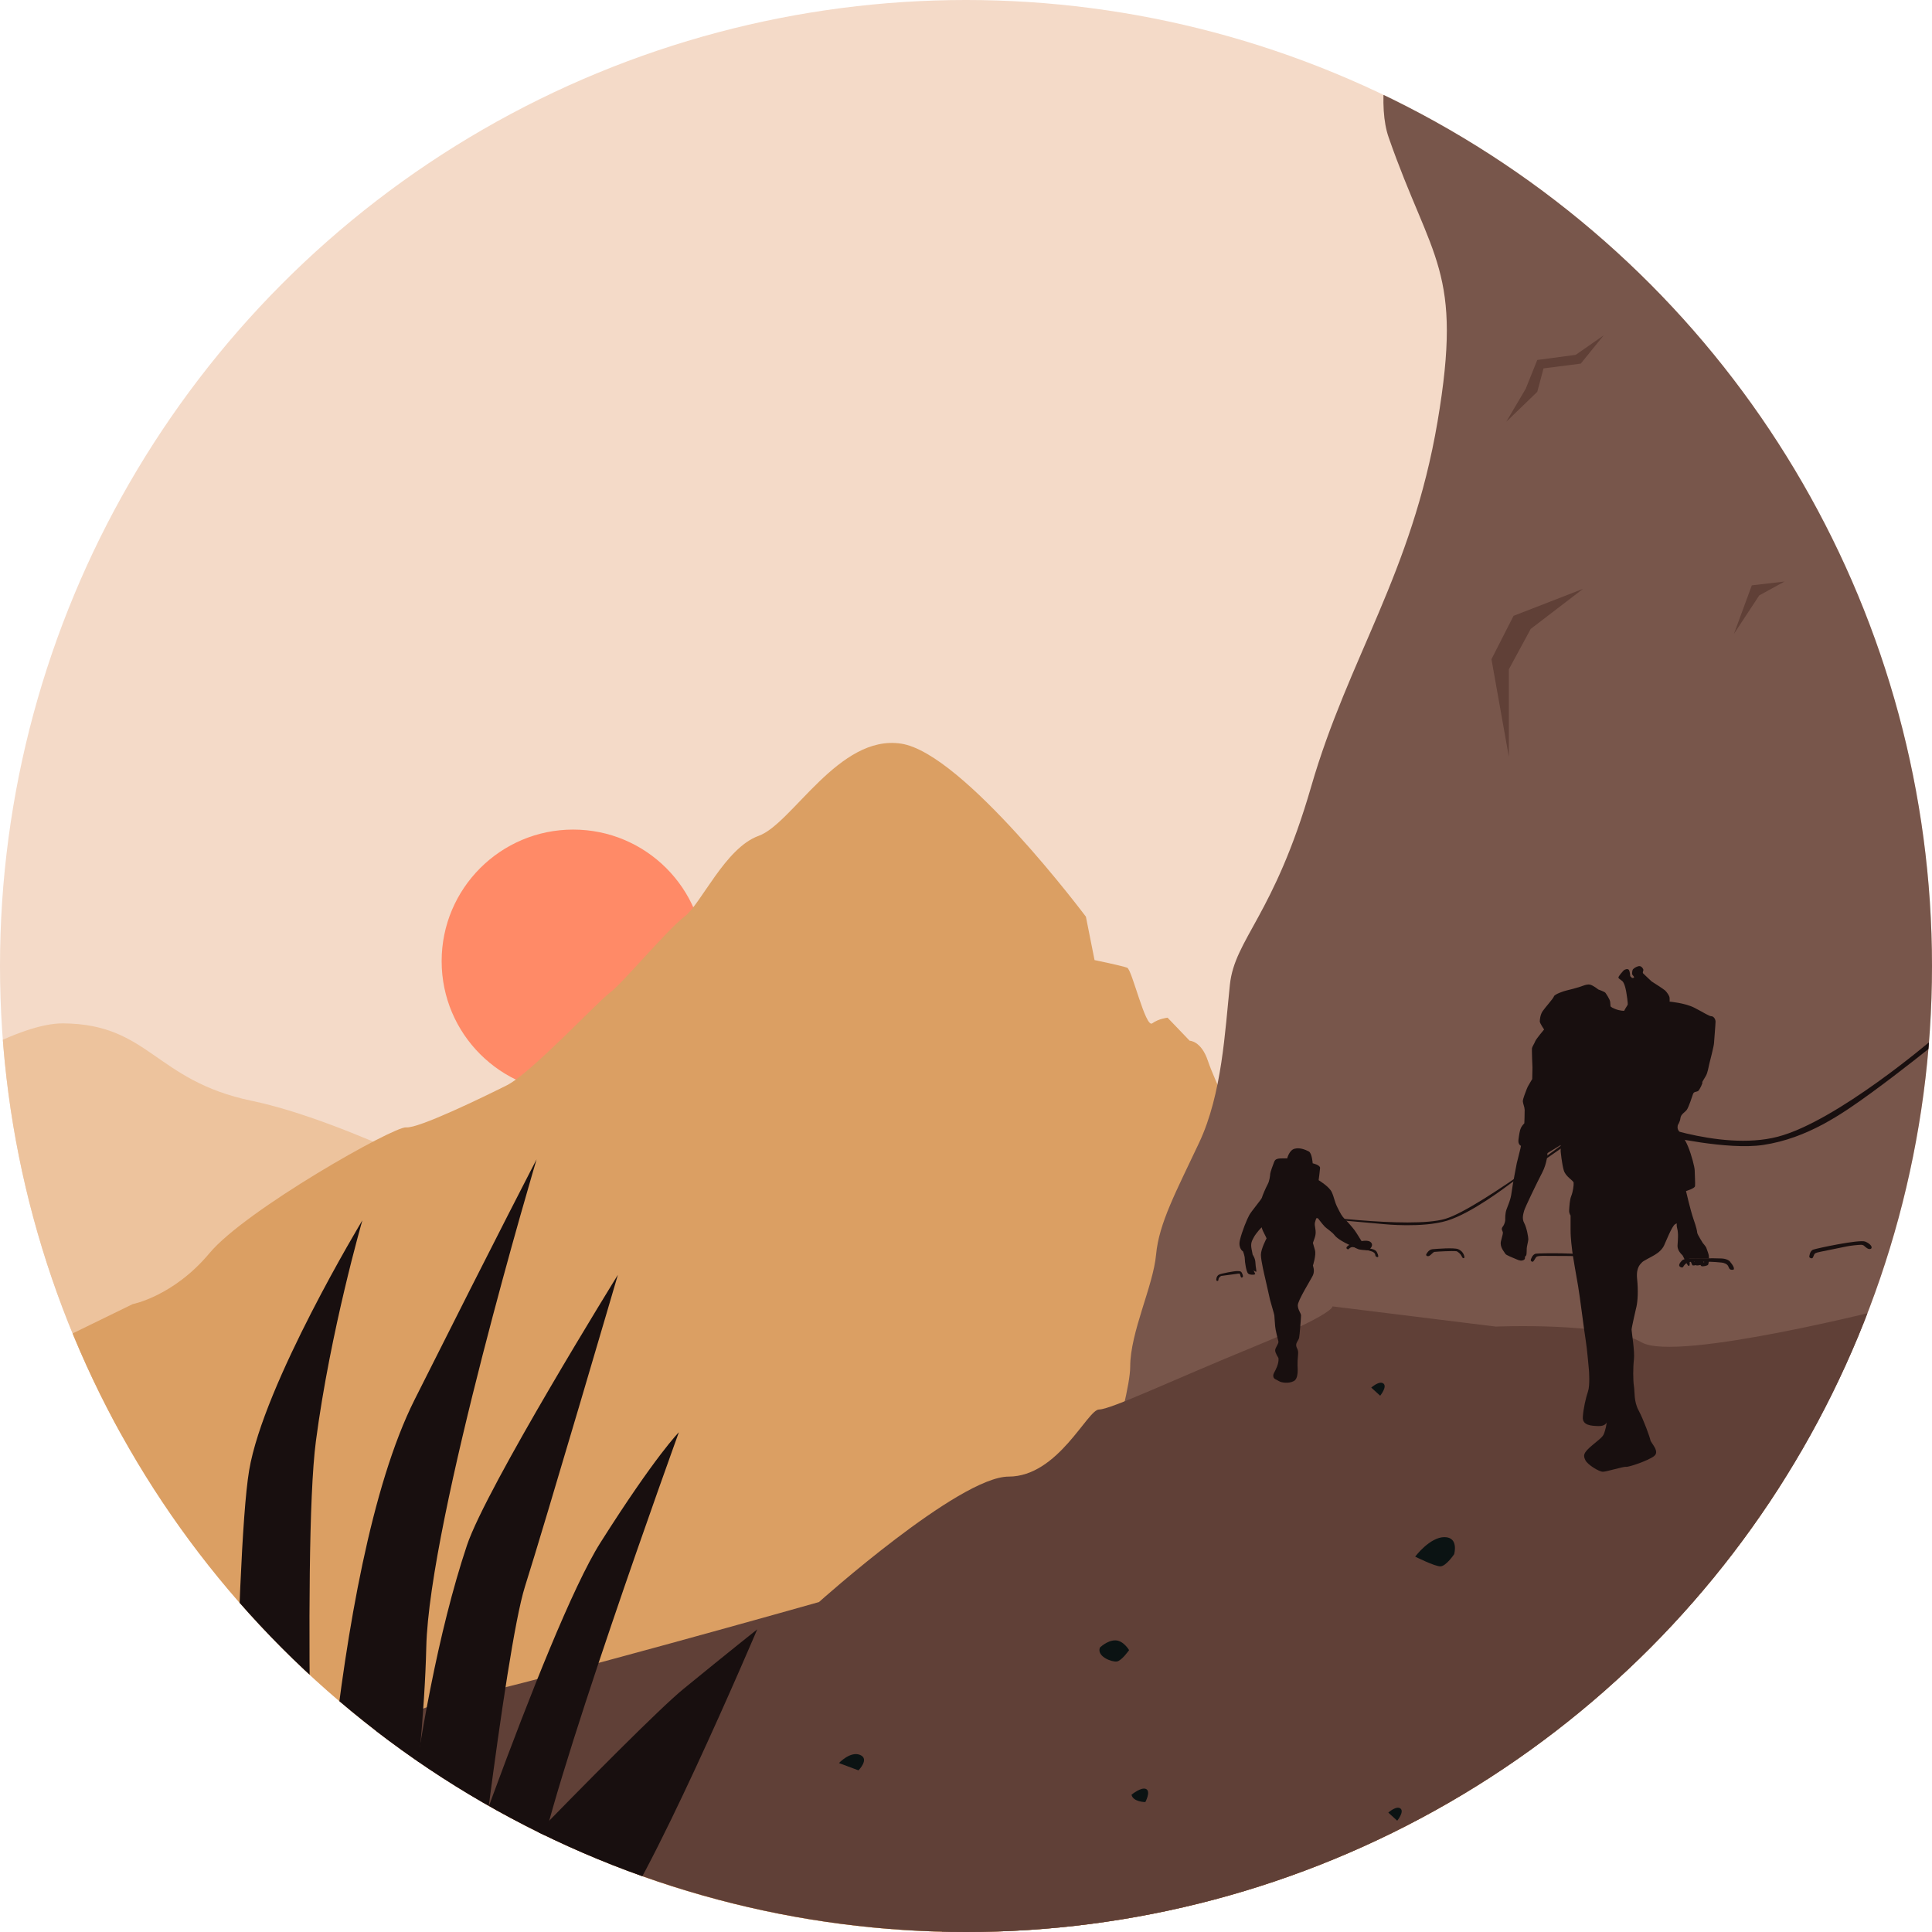
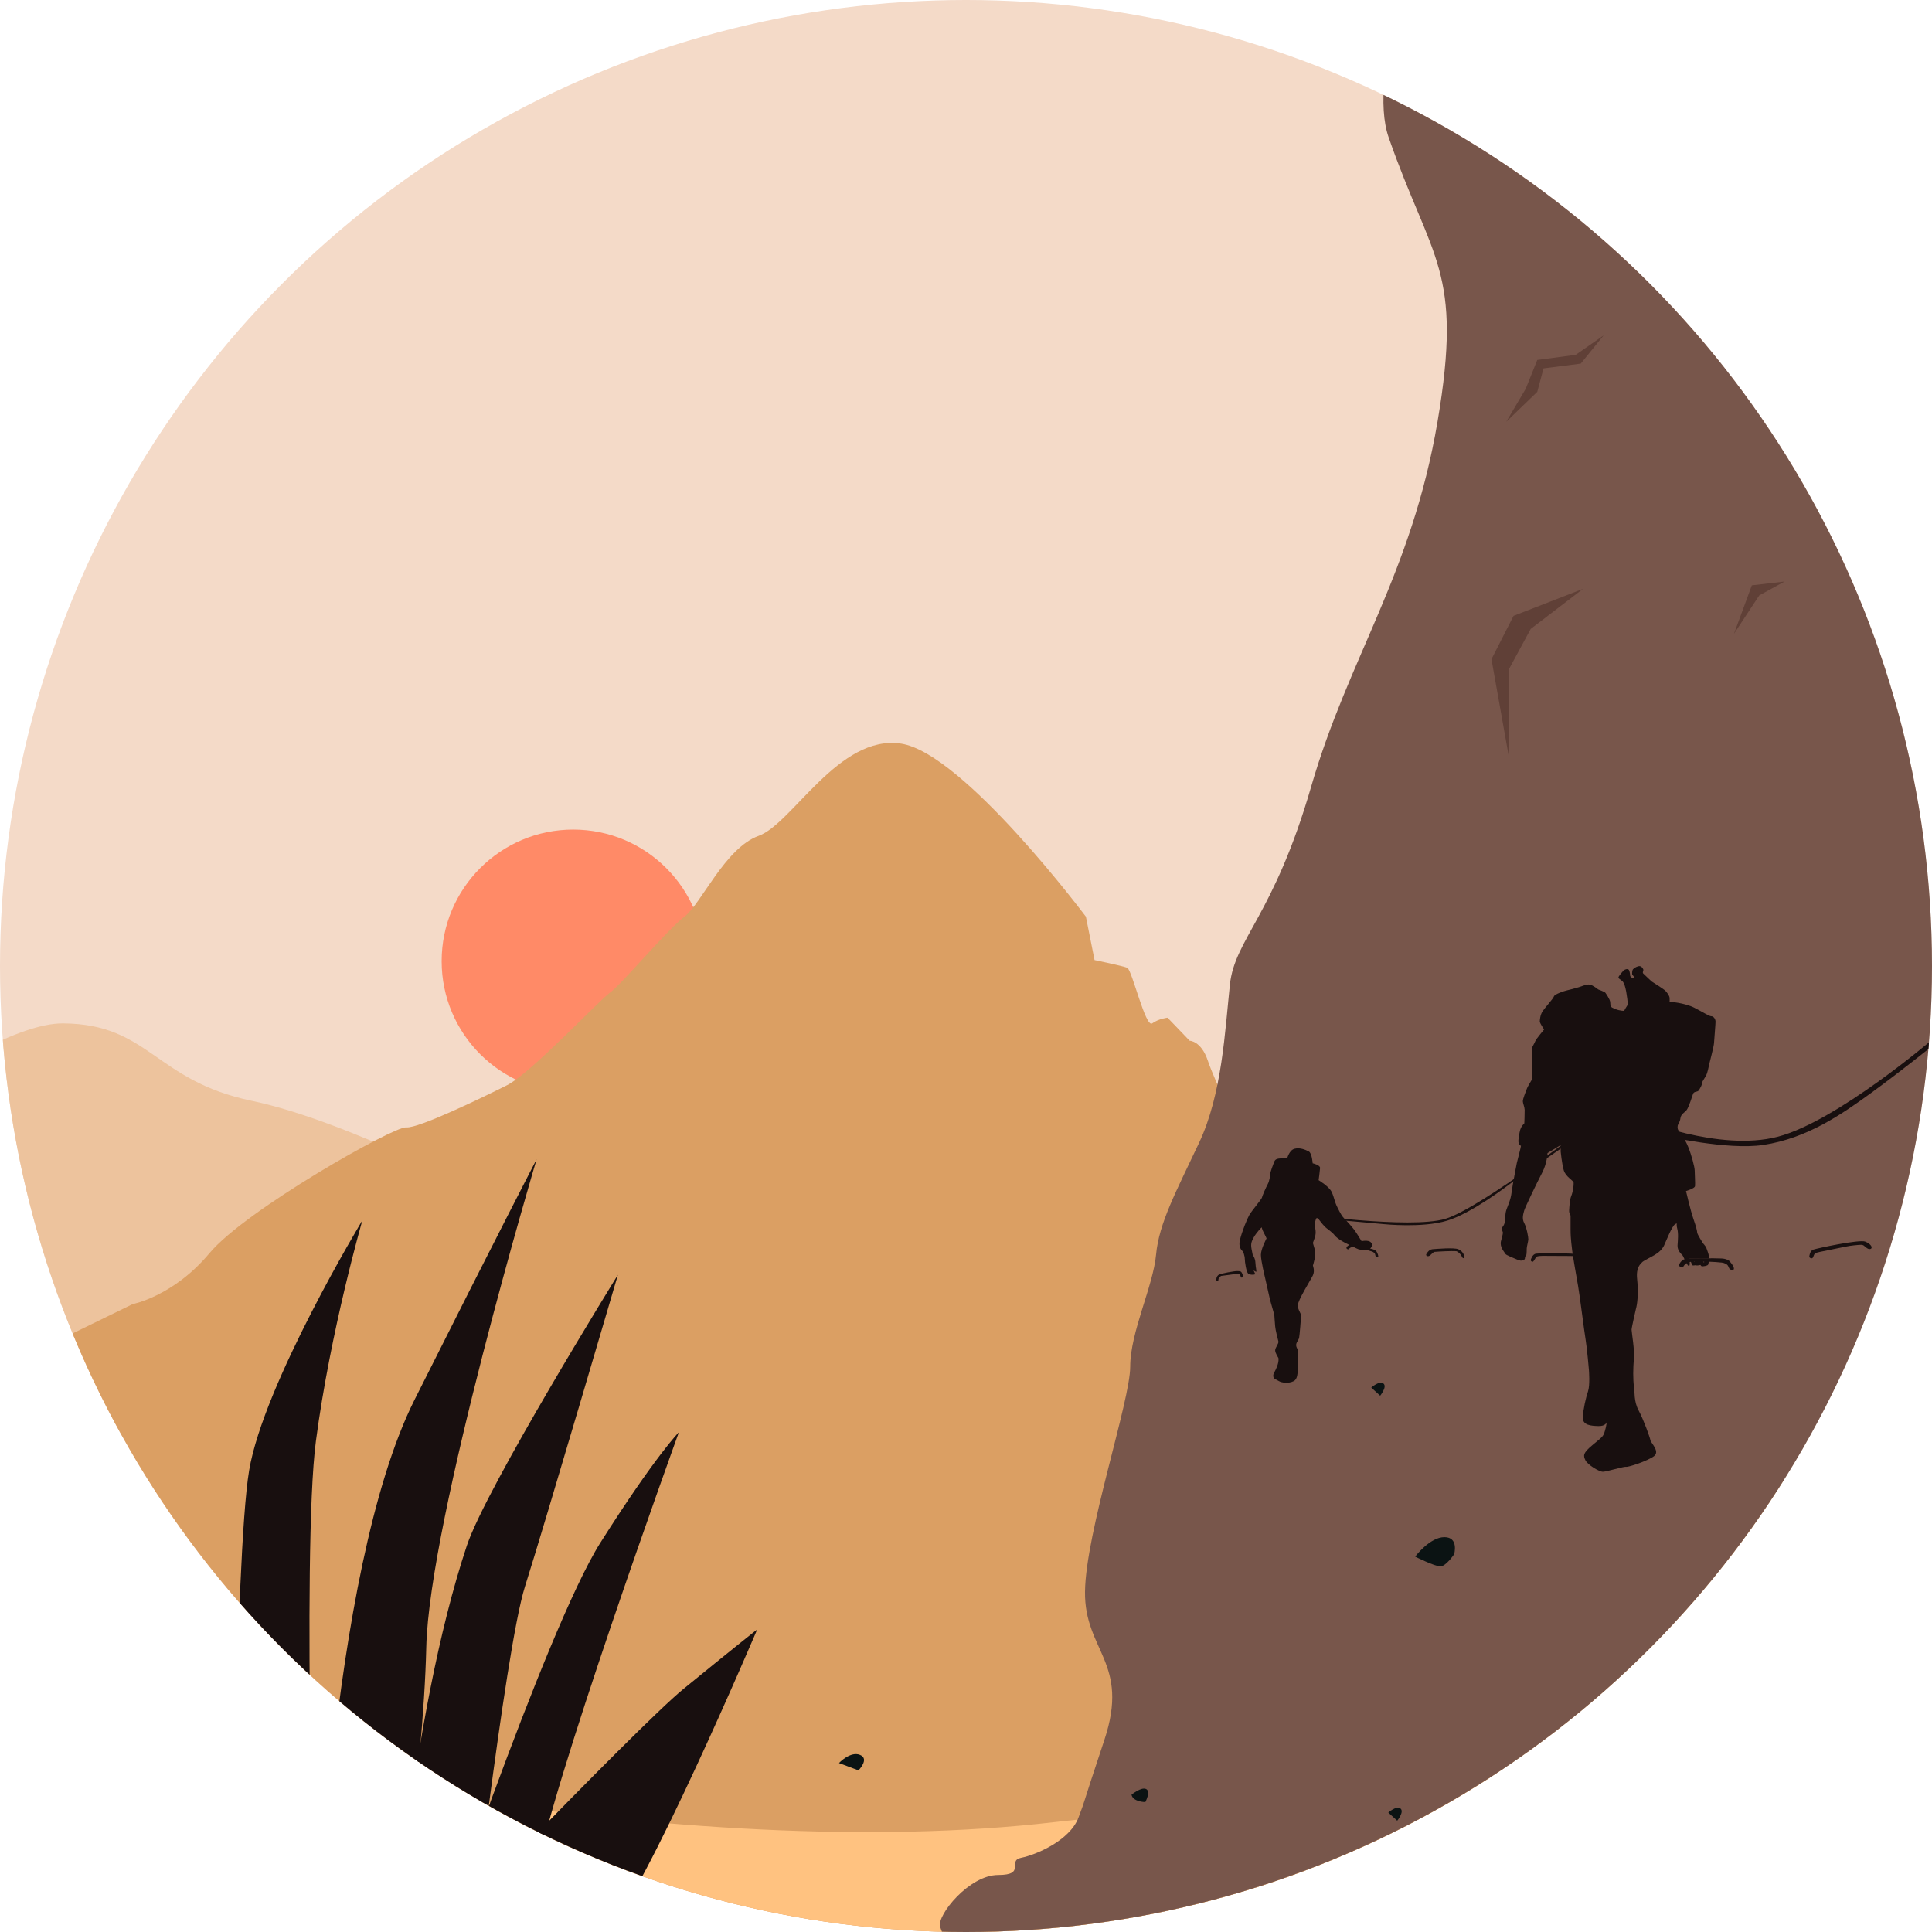
<svg xmlns="http://www.w3.org/2000/svg" id="Layer_2" data-name="Layer 2" viewBox="0 0 574.42 574.42">
  <defs>
    <clipPath id="clippath">
      <circle cx="287.21" cy="287.21" r="287.21" fill="none" />
    </clipPath>
  </defs>
  <g id="Layer_1-2" data-name="Layer 1">
    <g clip-path="url(#clippath)">
      <rect x="0" y="-26.94" width="600.36" height="637.6" fill="#f4dac8" />
      <circle cx="170.43" cy="285.77" r="39.12" fill="#ff8a67" />
      <path d="m-69.41,356.51s62.51-52.4,88.15-52.24c25.64.16,27.25,17.03,56.1,23.02,28.85,5.99,72.13,29.22,72.13,29.22,0,0-112.36,74.8-134.63,80.95-22.28,6.15-81.74-80.95-81.74-80.95Z" fill="#edc39d" />
      <path d="m666.95,548.75s-134.44-125.26-176.98-124.89c-42.54.38-33.21,5.79-43.29,9.39-10.08,3.61-67.56-100.9-72.56-98.08l-4.99,2.82s-7.99-16.57-9.99-22.56c-2-6-5.43-6-5.43-6l-6.57-6.85s-2.57.24-4.57,1.69-6-15.97-7.43-16.54-9.71-2.28-9.71-2.28l-2.57-12.9s-36.38-48.6-54.92-51.45c-18.55-2.85-32.38,23.84-42.37,27.41-9.98,3.57-17.11,20.29-22.1,24.05-4.99,3.76-18.54,19.96-22.1,22.56-3.57,2.59-23.53,23.98-30.66,27.55-7.13,3.57-26.38,12.92-29.95,12.52s-47.77,24.56-58.47,37.39-22.82,15.15-22.82,15.15l-20.68,10.09s-21.39,8.65-24.24,21.65-24.24,137.07-24.24,137.07v20.29h460.84s240.09-10.89,235.8-28.07Z" fill="#db9f63" />
      <path d="m-58.38,576.82s14.23-84.27,38.51-76.85c78.69,24.05,224.08,54.39,333.17,41.81,25.87-2.98,203.42-21.1,203.42-21.1l138.43,56.14H-58.38Z" fill="#ffc280" />
      <path d="m470.09-129.05S400.07,4.16,412.88,40.87c12.81,36.72,22.2,39.28,14.52,84.54-7.69,45.26-26.47,70.11-37.57,108.49-11.1,38.38-22.71,45.21-24.16,58.87-1.45,13.66-2.31,32.45-9.14,46.96-6.83,14.52-11.95,23.91-12.81,33.3s-7.69,23.06-7.69,33.3-13.21,49.2-13.44,66.87c-.23,17.67,13.44,21.08,5.75,44.14-7.69,23.06-5.12,16.22-7.69,23.06-2.56,6.83-12.67,11.1-17.01,11.95-4.34.85,1.64,5.12-6.9,5.12s-18.23,11.95-17.23,15.37c1,3.42,7.83,16.22,9.54,25.62s-2.15,11.95-9.61,12.81c-7.47.85-6.61-5.98-15.15,5.98-8.54,11.95-15.37,16.22-19.64,16.22h-12.81l-13.66,25.73s-11.95,22.09-14.52,22.94,0,21.35,0,21.35l13.66,13.66h437.81V-129.05h-185.05Z" fill="#78564b" />
-       <path d="m563.56,388.41s-65.05,16.78-75.46,10.7-43.37-4.69-43.37-4.69l-48.57-6.01s.87,2.08-23.42,12.03-42.5,18.63-45.97,18.63-12.14,19.95-26.89,19.95-56.38,37.3-56.38,37.3c0,0-81.3,23.01-107.87,28.85s-36.98,21.46-36.98,21.46c0,0,92.81,78.07,175.21,78.07s196.9-46.84,235.93-88.47,53.78-127.8,53.78-127.8Z" fill="#604037" />
      <path d="m93.93,589.85s3.45-122.15,29.35-173.73c25.9-51.58,36.26-71.43,36.26-71.43,0,0-31.94,107.1-32.8,145.06-.86,37.95-10.36,100.11-10.36,100.11h-22.44Z" fill="#180f0f" />
      <path d="m138.82,589.85s11.22-99.08,17.27-118.17,27.62-92.65,27.62-92.65c0,0-39.13,63.19-44.89,80.46-17.27,51.8-22.44,130.35-22.44,130.35h22.44Z" fill="#180f0f" />
      <path d="m93.93,589.85s-4.32-128.63,0-161.43c4.32-32.8,13.81-65.59,13.81-65.59,0,0-29.35,48.6-33.67,74.36-4.32,25.76-5.18,152.66-5.18,152.66h25.03Z" fill="#180f0f" />
      <path d="m126.73,589.85s35.39-105.32,51.8-131.21c16.4-25.9,23.31-32.8,23.31-32.8,0,0-39.71,109.63-42.3,132.08-2.59,22.44-3.45,31.94-3.45,31.94h-29.35Z" fill="#180f0f" />
      <path d="m116.37,589.85s72.7-76.15,86.85-87.71c14.15-11.56,21.92-17.7,21.92-17.7,0,0-33.67,79.29-44.89,90.19s-24.17,15.22-24.17,15.22h-39.71Z" fill="#180f0f" />
      <path d="m487.27,332.6s23.77,9.93,41.29,5.37,45.85-28.81,45.85-28.81l.54,1.46s-9.6,7.76-18.49,14.23-19.12,13.58-32.2,15.56c-10.65,1.61-29.1-2.66-29.1-2.66l-7.9-5.15Z" fill="#180f0f" />
    </g>
    <path d="m391.55,361.85s-.72,1.36-.64,2.33.55,2.17,0,3.77l-.56,1.6s.16.56.6,2.09-.6,4.65-.6,4.65c0,0,.64,1.52,0,2.89s-4.57,7.54-4.49,8.98.96,2.25.96,2.97-.4,5.78-.56,6.58-.96,1.44-.88,2.33.72,1.12.56,2.65-.16,2.41-.16,3.21.4,3.93-1.12,4.73-3.69.48-4.41,0-1.6-.56-1.68-1.44.48-1.2,1.12-2.89.4-2.57.4-2.57c0,0-.96-1.44-.96-2.25s1.12-2.01.96-2.65-.88-3.37-.96-4.49-.24-2.89-.24-3.21-1.04-3.68-1.28-4.65-1.52-6.74-1.52-6.74c0,0-1.2-4.89-1.2-6.66s1.68-4.89,1.68-4.89c0,0-.52-1.18-.82-1.7s-.59-1.31-.59-1.54-1.77,1.77-2.36,2.88-1.02,1.8-.69,3.51l.33,1.7s.79,1.08.82,2.39.49,2.82.16,2.69-.72-.43-.72-.43c0,0,.39.82.49,1.08s-1.48.39-2.07-.1-1.02-3.51-1.02-4.39-.52-2.2-.52-2.2c0,0-1.54-.89-.92-3.44s2.1-6.2,2.79-7.41,3.67-4.72,3.74-5.15,1.21-3.08,1.74-4.03.72-2.69.72-3.05.95-3.05,1.15-3.47.3-1.05,1.93-1.11,1.97,0,1.97,0c0,0,.59-2.46,2.2-2.88s3.21.3,4.2.79,1.18,3.54,1.18,3.54c0,0,2.26.49,2.2,1.41s-.43,3.61-.43,3.61c0,0,3.15,1.9,3.9,3.54s.79,2.75,1.67,4.52,1.41,2.72,2.03,3.31,2.43,2.59,3.11,3.54,1.87,2.92,1.87,2.92c0,0,.07.33.43.26s1.15-.16,1.8,0,1.18.69,1.05,1.34-.89,1.44-1.57,1.41-1.97-.16-2.43-.3-2.82-1.38-3.28-1.57-2.98-1.48-3.8-2.56-2.29-1.93-2.95-2.59-2.31-2.86-2.31-2.86Z" fill="#180f0f" />
    <path d="m486.5,388.69s-1.4,6.02-1.4,6.65.98,6.44.7,8.83-.28,6.23,0,7.99-.07,4.48,1.4,7.21,3.36,7.99,3.5,8.83,2.94,3.36,1.05,4.76-7.57,3.29-8.27,3.15-5.81,1.47-6.93,1.47-4.55-2.1-5.18-3.43-.84-2.1,2.24-4.62,3.08-2.52,3.57-4.13.49-2.52.49-2.52c0,0-.28,1.19-2.45,1.12s-4.76-.21-4.62-2.66.91-5.81,1.54-7.64.28-6.3.28-6.3c0,0-.56-6.58-.98-9.04s-1.75-13.24-2.24-15.97-1.68-9.6-1.75-10.51-.49-3.29-.49-6.23v-4.27s-.49-.56-.42-1.61.14-3.01.63-4.2.77-3.22.7-3.92-2.38-1.75-2.94-3.71-.91-5.53-.91-5.53v-1.96l-3.92,2.38s-.07,2.94-1.61,5.88-5.11,10.37-5.32,11.21-.77,2.31,0,3.71,1.26,4.34,1.23,4.88-.44,2.05-.47,2.62,0,1.65-.13,2.02-.44.5-.44.5c0,0,.24.67-.34.97s-1.18.24-2.12-.2-3.16-1.21-3.36-1.68-1.71-1.92-1.28-3.7.67-2.29.54-2.76-.57-.84,0-1.58.74-1.65.74-2.08-.07-1.75.37-3.02,1.24-2.82,1.51-5.04,1.55-8.74,1.55-8.74l1.11-4.44.13-.71s-.94-.34-.74-1.85.4-2.86.77-3.56.97-1.28.97-1.28c0,0,.13-3.09.1-4s-.5-1.81-.54-2.52.91-2.99,1.18-3.73.87-1.61,1.04-1.95.57-.94.57-.94l.07-3.43s-.24-5.34-.13-5.81.71-1.38.97-2.05,2.62-3.46,2.62-3.46c0,0-1.28-1.88-1.28-2.35s.1-1.98.84-3.09,3.16-3.73,3.36-4.4,3.02-1.61,3.8-1.78,2.55-.64,3.63-.97,2.22-.91,3.19-.77,2.55,1.45,2.55,1.45c0,0,1.92.67,2.15,1.01s1.34,1.92,1.41,2.72l.1,1.21s-.13.27,1.38.87,2.66.54,2.66.54c0,0,.84-1.51,1.04-1.75s-.37-3.63-.37-3.63c0,0-.39-2.75-1.21-3.45s-1.21-.78-1.14-1.14,1.12-1.6,1.46-1.96,1.14-.64,1.55-.32.48,1.94.48,1.94l.55.55s.68.05.59-.27-.57-.62-.57-.94-.02-1.04.3-1.42,1.39-.98,1.99-.89,1.12.89,1.05,1.21-.27.71-.07.94,2.53,2.4,2.53,2.4c0,0,3.49,2.21,3.99,2.67s1.3,1.57,1.35,2.19,0,1.14,0,1.14c0,0,4.57.39,7.35,1.81s4.39,2.53,5.05,2.53,1.26.81,1.26,1.62-.4,5.4-.45,6.36-1.16,5.2-1.41,6.21-.45,2.53-1.01,3.54-1.31,2.07-1.06,1.97-.81,2.32-1.31,2.58-1.21.1-1.46.86-1.26,3.84-1.82,4.65-1.77,1.26-1.92,2.53-.81,1.92-.81,2.22-.2.76.25,1.46,1.77,2.17,2.83,4.75,1.97,6.16,1.97,7.07.2,3.99.1,4.7-2.68,1.46-2.68,1.46c0,0,1.31,5.71,2.22,8.33s1.06,3.48,1.11,4.04,1.67,3.08,1.67,3.08c0,0,.91,1.06,1.01,1.36s.71,1.87.76,2.32.05.91.05.91l-5.91.05s.45,1.87,0,2.17-1.72-2.93-1.97-3.18-1.57-1.41-1.46-2.93.3-3.59-.1-5.05.25-1.77-.66-1.21-2.68,5.1-3.23,6.26-1.52,2.07-2.78,2.83-3.43,1.77-3.79,2.22-1.82,1.36-1.46,4.9.2,6.59-.24,8.52Z" fill="#180f0f" />
    <path d="m514.51,375.3s-.47-1-2.6-1.13-9.72,0-9.72,0c0,0-1.59.09-2.07.57-1.6,1.61-.58,1.99-.16,2.09.55.12.35-.3,1.24-1.11s2.61-.57,5.5-.59,4.46.19,5.15.25,1.73.41,2.01,1.15c.36.96.64,1.04,1.39,1,.52-.03.35-.94-.74-2.22Z" fill="#180f0f" />
-     <path d="m409.4,372.36s-.15-.65-1.39-.99-5.7-1.22-5.7-1.22c0,0-.95-.15-1.29.07-1.14.74-.59,1.1-.35,1.2.31.14.24-.13.87-.49s1.61,0,3.3.35,2.59.67,2.99.79.97.46,1.04.93c.09.61.24.69.69.76.31.05.33-.5-.16-1.4Z" fill="#180f0f" />
+     <path d="m409.4,372.36s-.15-.65-1.39-.99-5.7-1.22-5.7-1.22c0,0-.95-.15-1.29.07-1.14.74-.59,1.1-.35,1.2.31.14.24-.13.87-.49s1.61,0,3.3.35,2.59.67,2.99.79.97.46,1.04.93c.09.61.24.69.69.76.31.05.33-.5-.16-1.4" fill="#180f0f" />
    <path d="m508.13,374.49s-.11,1.11-.26,1.49-1.6.59-1.93.5-1.27-1.83-.9-1.98,1.11.18,1.36.55l.24.37.12-.97,1.37.04Z" fill="#180f0f" />
    <path d="m503.6,374.45s.51,1.72.78,1.78,1.16-.07,1.42-.26.51-.38.51-.38l-.24-.93h-.87s-.03.48-.24.51-.44-.76-.57-.8-.58-.27-.79.07Z" fill="#180f0f" />
    <path d="m502.5,374.45s.51,1.72.78,1.78,1.16-.07,1.42-.26.51-.38.51-.38l-.24-.93h-.87s-.03.48-.24.51-.44-.76-.57-.8-.58-.27-.79.07Z" fill="#180f0f" />
    <path d="m424.02,372.99s.66-1.48,1.87-1.58,6.41-.53,7.67,0,1.63,1.58,1.63,1.58c0,0,.46,1.05,0,1.09s-.51-.55-.89-1.05-1.01-.93-1.22-1.01-2.75-.05-3.47,0-2.78.12-3.14.19-1.01.89-1.46,1.15-1.02.13-.99-.38Z" fill="#180f0f" />
    <path d="m455.13,374.55s.44-1.65,1.55-1.81,14.12-.34,15.67.72,1.5,1.9,1.5,1.9c0,0-.14.21-.27.23s-.58-.49-.8-.74-.84-.9-1.66-1.05-3.19-.39-4.5-.37-7.39-.06-7.94-.04-1.45.02-1.82.27-.82,1.46-1.17,1.48-.65-.3-.55-.59Z" fill="#180f0f" />
    <path d="m537.94,373.62s.11-1.7,1.16-2.08,13.77-3.12,15.5-2.38,1.85,1.57,1.85,1.57c0,0,.18.64-.59.64-.55,0-.99-.44-1.26-.64s-.51-.65-1.34-.63-3.03.23-4.32.51-7.14,1.44-7.67,1.56-1.4.27-1.71.59-.45,1.26-.79,1.35-.87-.18-.83-.49Z" fill="#180f0f" />
    <path d="m367.78,378.73l-4.73.63s-.7.44-.76.9l-.07.46s-.35.32-.53,0,.02-1.27.63-1.69,4.94-1.16,5.47-1.11,1.16-.14,1.48.6.44,1.11,0,1.32-.51-1.04-.67-1.14-.81.02-.81.02Z" fill="#180f0f" />
    <path d="m386.24,360.84s32.97,4.66,43.46,1.55,44.14-29.11,44.14-29.11l.73.94s-24.57,16.99-25.46,17.65-11.53,8.84-18.86,11.06-18.67,1.04-18.67,1.04l-25.33-2.27v-.86Z" fill="#180f0f" />
    <polygon points="448.61 225.01 448.61 199 455.11 186.99 470.68 175.07 450.01 183.1 443.44 195.99 448.61 225.01" fill="#604037" />
    <polygon points="515.54 188.45 520.85 174.03 530.59 172.9 523.06 177.02 515.54 188.45" fill="#604037" />
    <polygon points="476.79 99.72 468.48 105.51 457.06 107.02 453.63 115.58 447.84 125.4 457.06 116.5 458.92 109.53 469.99 108.11 476.79 99.72" fill="#604037" />
    <path d="m420.75,462.82s4.35-5.8,8.7-5.8,2.9,5.07,2.9,5.07c0,0-2.42,3.62-4.11,3.62s-7.49-2.9-7.49-2.9Z" fill="#0b1313" />
-     <path d="m327,489.88s2.17-2.17,4.59-2.17,4.11,2.9,4.11,2.9c0,0-2.17,3.14-3.62,3.38s-6.04-1.45-5.07-4.11Z" fill="#0b1313" />
    <path d="m412.77,538.92s2.42-2.17,3.62-1.21-.97,3.62-.97,3.62l-2.66-2.42Z" fill="#0b1313" />
    <path d="m407.7,412.56s2.42-2.17,3.62-1.21-.97,3.62-.97,3.62l-2.66-2.42Z" fill="#0b1313" />
    <path d="m336.42,533.61s2.9-2.42,4.35-1.69-.24,3.87-.24,3.87c0,0-3.62,0-4.11-2.17Z" fill="#0b1313" />
    <path d="m249.44,524.19s3.38-3.62,6.28-2.42c2.9,1.21-.48,4.59-.48,4.59l-5.8-2.17Z" fill="#0b1313" />
  </g>
</svg>